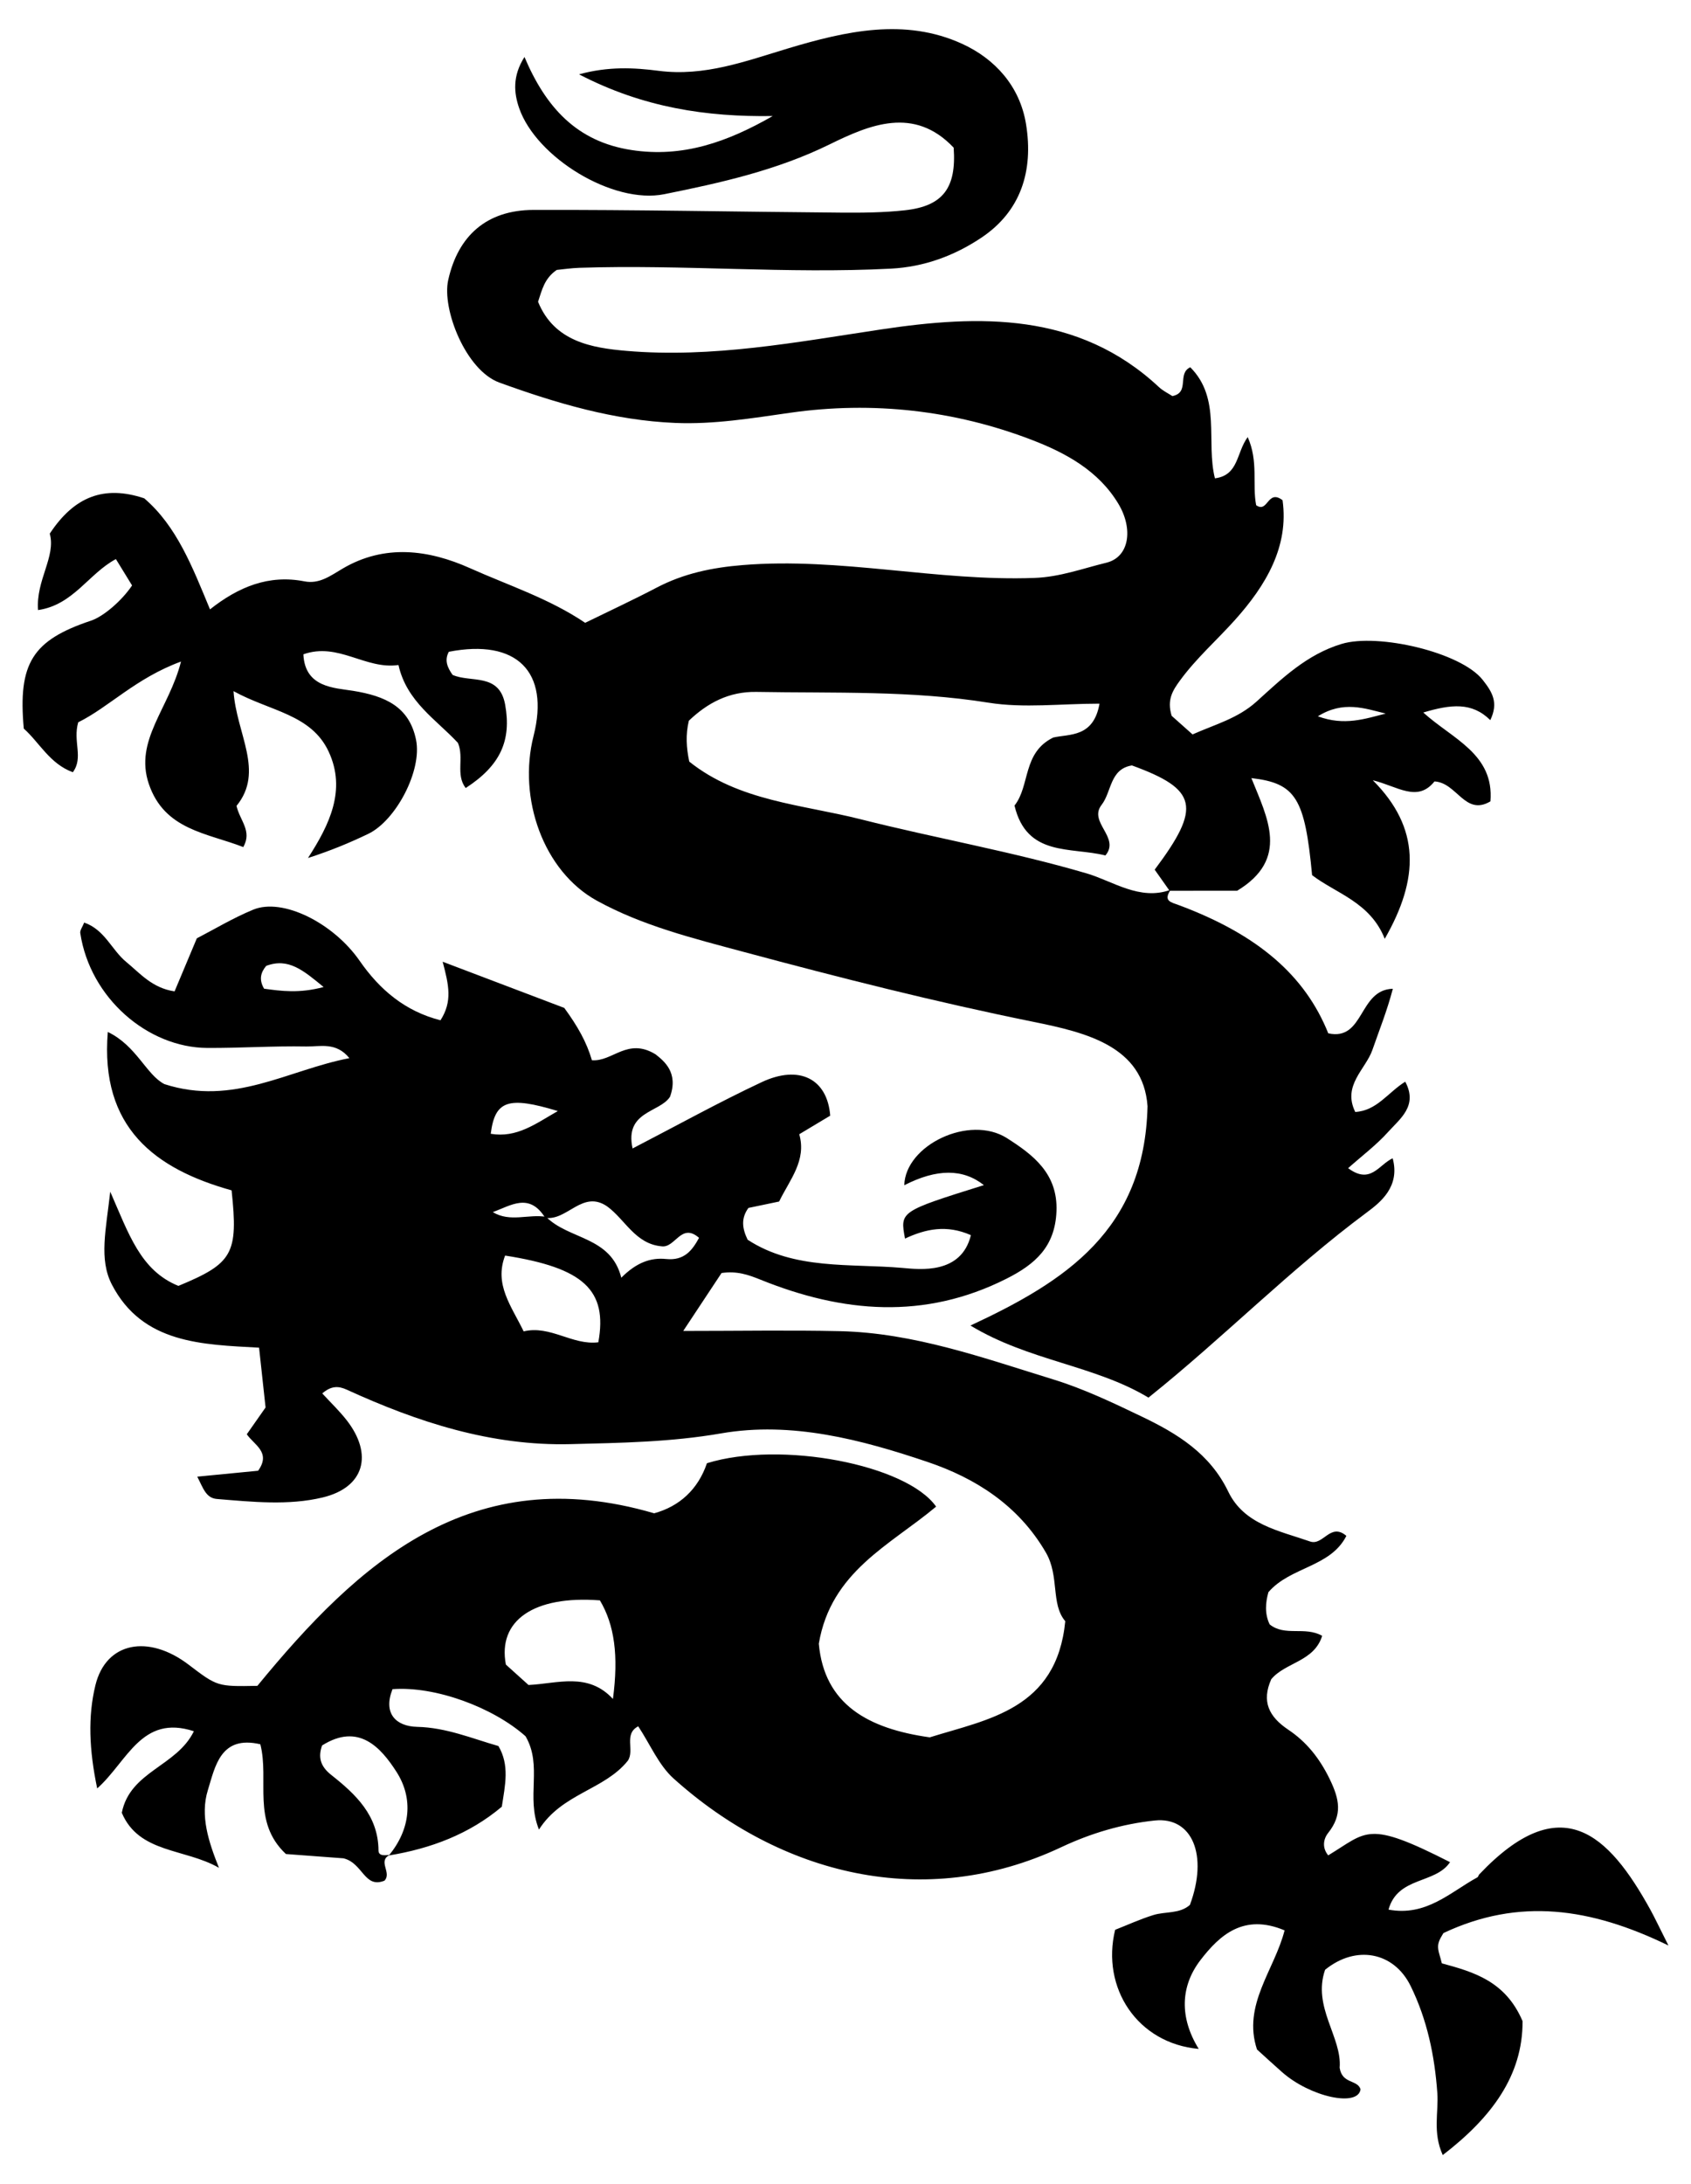
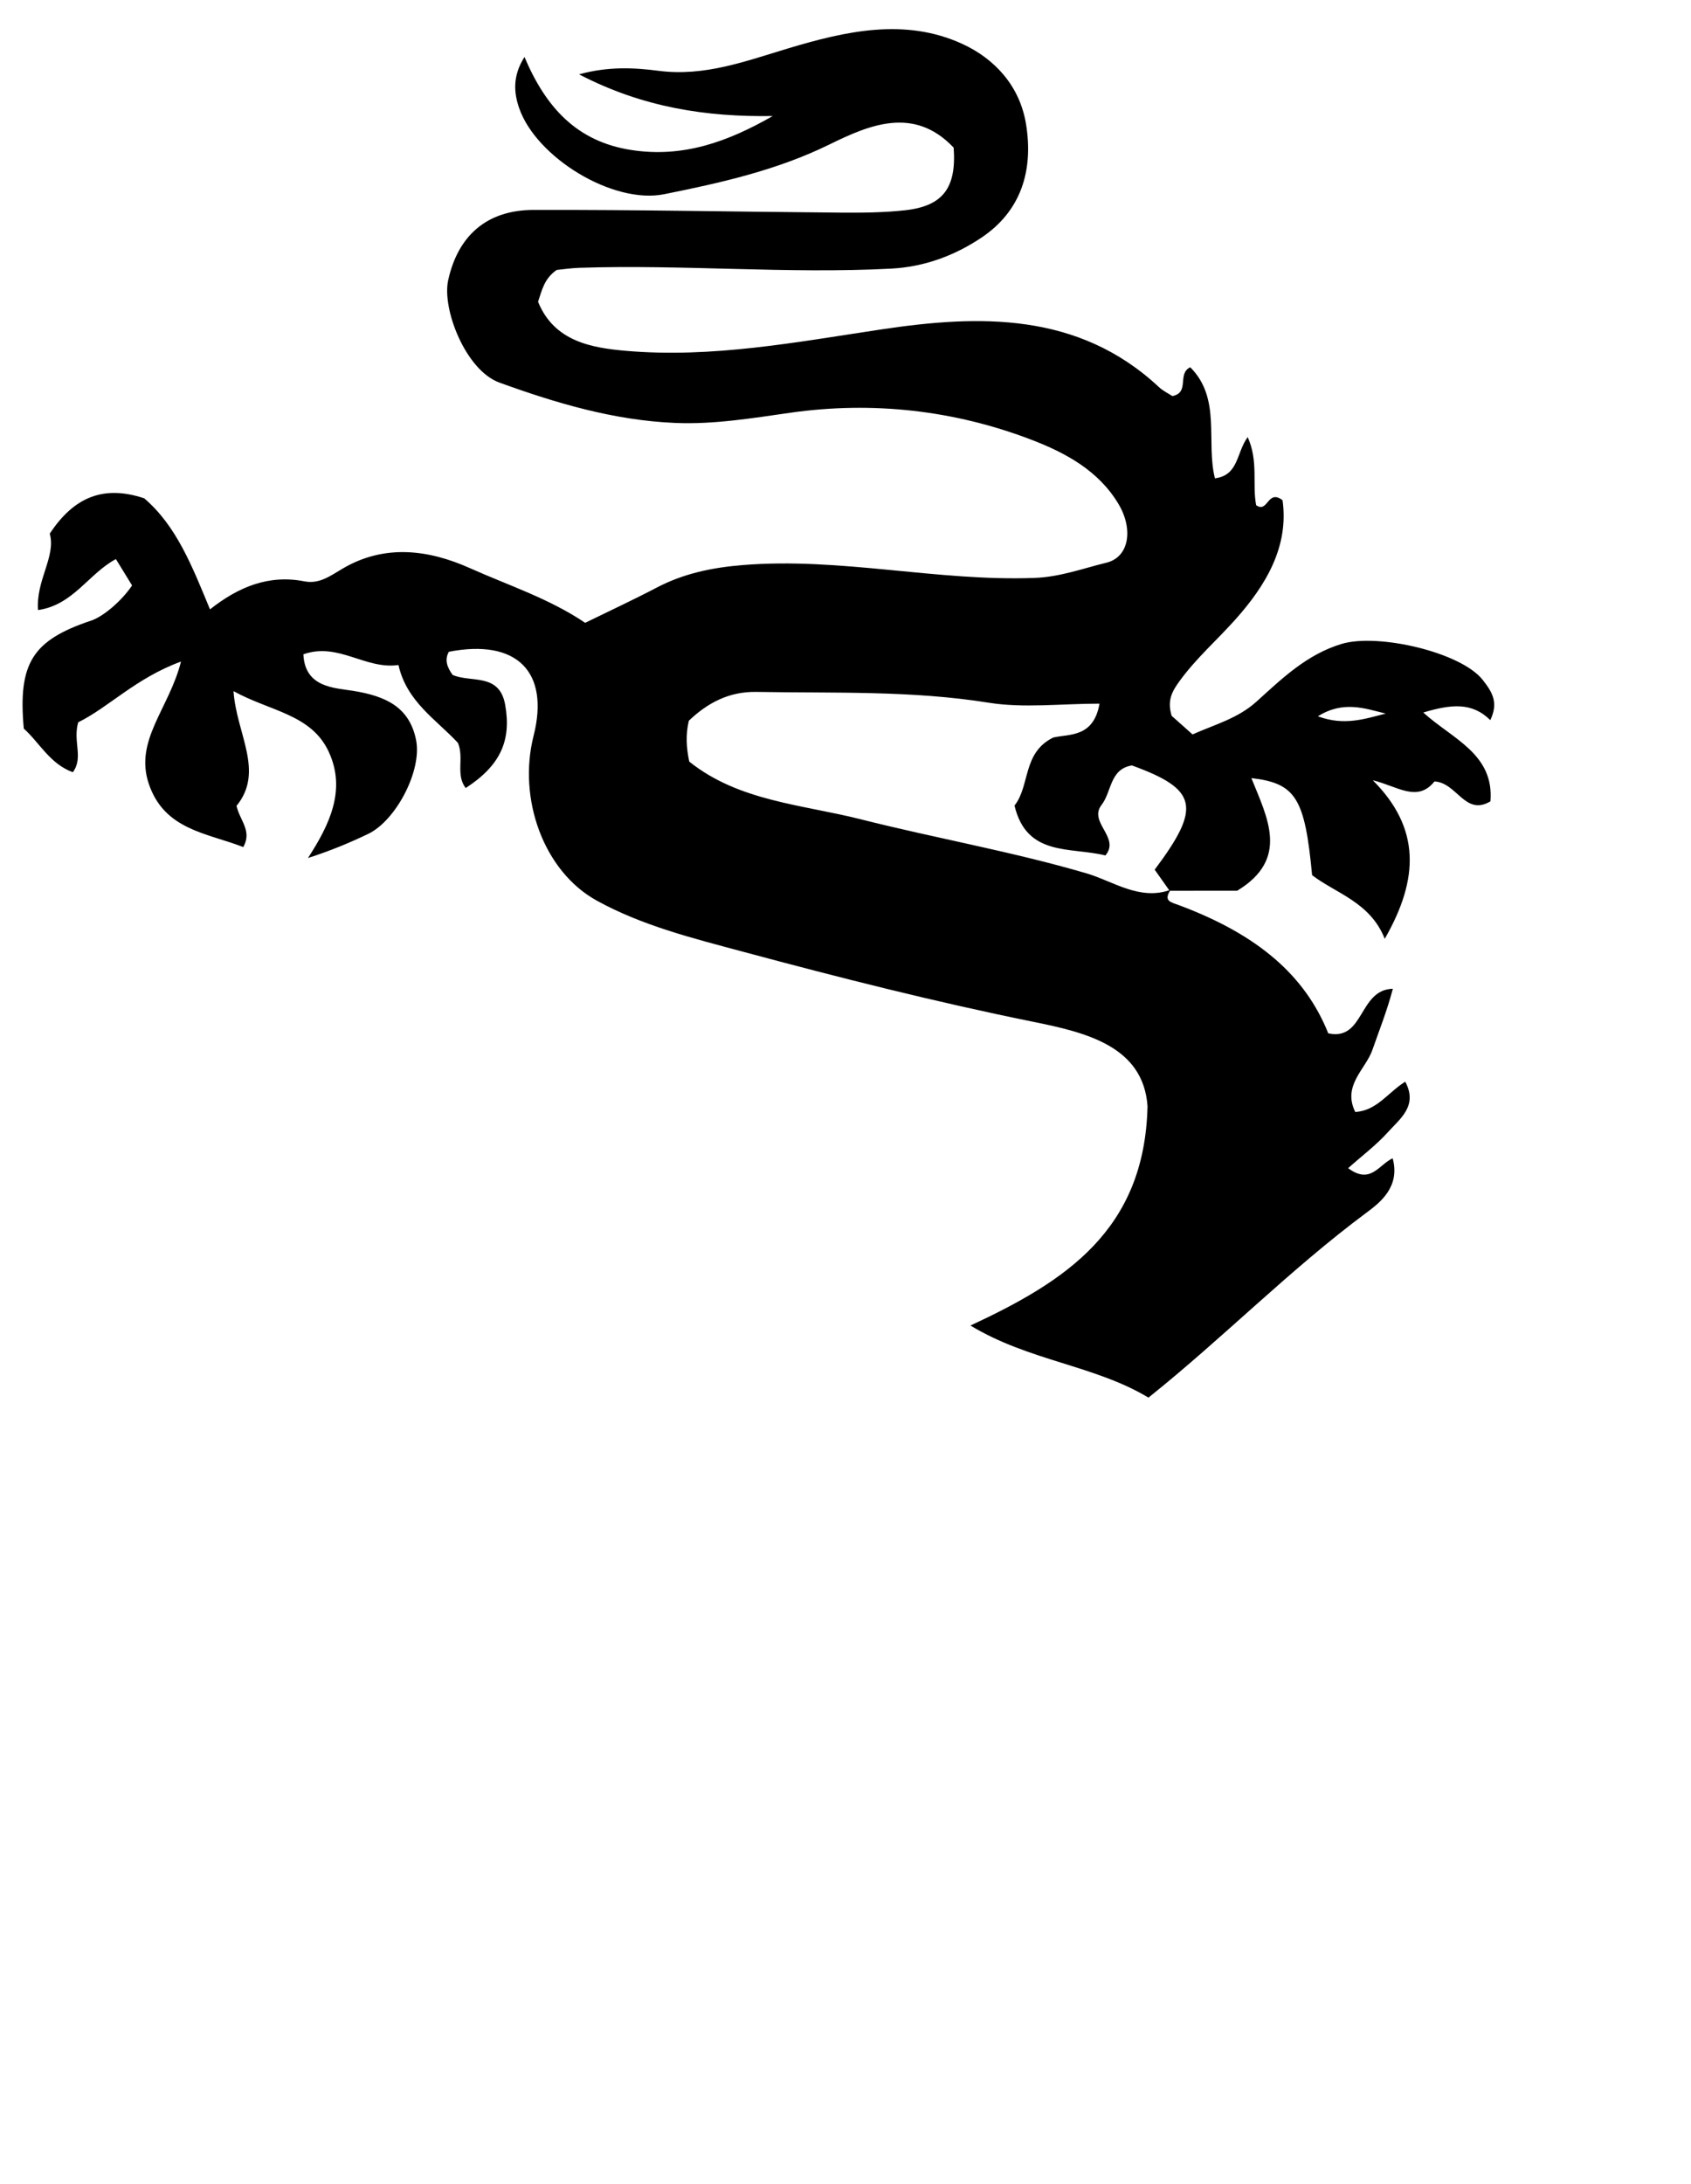
<svg xmlns="http://www.w3.org/2000/svg" version="1.1" id="Layer_1" x="0px" y="0px" viewBox="0 0 1273.403 1643.87" enable-background="new 0 0 1273.403 1643.87" xml:space="preserve">
  <g>
-     <path d="M293.553,1395.982c-9.503,4.74,1.756,13.386-4.046,19.445c-15.262,6.115-16.119-13.316-30.862-16.829   c-12.341-0.921-29.04-2.168-43.342-3.236c-26.046-24.462-12.321-55.581-19.266-82.6   c-30.062-7.026-34.012,16.813-39.515,34.54c-5.977,19.254,0.588,39.003,8.37,58.45   c-25.563-14.732-60.206-10.752-73.177-41.418c6.191-31.312,41.398-34.84,54.275-61.378   c-39.49-12.955-50.093,22.889-72.796,43.041c-6.102-29.145-7.076-54.197-1.346-77.662   c7.959-32.594,39.904-38.525,70.193-15.477c21.667,16.486,21.667,16.486,51.782,15.933   c76.136-92.815,160.891-170.17,298.78-129.861c18.946-5.156,33.026-17.872,39.752-37.688   c55.562-17.18,150.309,0.974,172.584,32.659c-34.499,28.921-79.174,48.765-88.332,103.184   c4.119,45.84,37.334,64.003,83.546,70.469c43.674-13.66,95.591-20.978,102.04-87.409   c-11.05-12.961-4.224-33.8-14.591-51.669c-20.718-35.714-53.305-56.101-89.061-68.179   c-49.857-16.841-102.447-30.707-155.489-21.51c-37.88,6.568-75.411,7.131-113.26,8.089   c-59.883,1.516-115.122-16.508-168.713-41.01c-6.213-2.841-11.649-2.973-18.406,2.851   c6.247,6.794,12.86,13.072,18.405,20.183c20.007,25.656,13.478,50.537-18.118,58.12   c-25.756,6.181-53.003,3.313-79.582,1.137c-8.333-0.682-10.327-8.1-14.834-16.802   c16.63-1.615,31.959-3.103,45.833-4.45c9.975-13.961-3.071-19.408-8.525-27.457   c4.985-7.109,9.445-13.47,14.132-20.154c-1.525-14.03-3.05-28.064-4.891-45.009   c-42.523-2.372-87.719-2.903-110.832-47.469c-9.914-19.116-4.423-41.304-1.246-69.952   c13.952,31.805,22.795,59.384,51.334,70.919c41.008-16.959,45.149-24.135,40.052-71.901   c-57.536-16.077-99.154-47.055-93.221-119.213c21.642,10.374,28.954,32.216,42.625,39.254   c52.109,16.817,92.916-10.638,139.285-19.534c-9.981-12.431-22.224-8.591-32.418-8.787   c-24.845-0.476-49.725,1.235-74.585,1.101c-44.799-0.241-88.254-37.541-95.638-86.439   c-0.32-2.116,1.644-4.576,2.953-7.922c15.516,5.368,20.731,20.672,31.626,29.61   c10.398,8.53,19.471,19.654,36.431,22.183c5.287-12.595,10.579-25.203,16.765-39.94   c12.933-6.661,27.225-15.296,42.485-21.578c22.093-9.094,60.268,9.914,80.143,38.539   c15.141,21.806,34.222,37.935,60.863,44.726c9.084-14.258,6.299-26.386,1.625-44.069   c31.231,11.854,62.463,23.707,91.586,34.761c10.016,13.707,16.855,25.725,20.803,39.381   c15.62,1.239,26.722-17.377,47.912-4.466c6.318,4.982,17.502,13.736,10.908,31.945   c-7.564,12.005-34.415,10.723-28.181,38.914c33.449-17.294,64.814-34.707,97.22-49.904   c28.369-13.303,49.442-2.499,51.607,25.223c-7.04,4.22-14.524,8.707-23.316,13.977   c5.647,19.729-7.114,34.138-15.165,50.648c-8.152,1.698-15.762,3.284-23.115,4.815   c-5.584,7.674-4.834,15.214-0.596,23.931c35.1,22.934,77.345,17.788,116.523,21.214   c12.998,1.137,44.319,5.125,51.613-24.658c-18.418-8.1-34.123-4.632-49.616,2.572   c-3.834-20.442-3.834-20.442,59.4-40.223c-15.803-12.473-35.462-12.443-59.961,0.09   c0.765-30.198,49.106-53.413,77.363-35.417c19.448,12.386,38.408,26.534,37.249,55.045   c-1.078,26.526-15.802,39.702-37.61,50.698c-61.844,31.186-123.518,25.643-185.064,0.828   c-9.417-3.797-17.777-6.757-29.537-5.1c-8.175,12.353-16.956,25.622-28.853,43.601   c42.436,0,80.145-0.685,117.82,0.161c55.982,1.256,108.289,20.179,160.943,36.369   c22.95,7.057,44.97,17.589,66.712,28.007c26.596,12.744,51.125,27.717,64.96,56.41   c11.95,24.783,38.351,29.412,61.574,37.505c9.96,3.467,15.226-14.544,27.371-4.223   c-12.029,23.723-42.19,23.156-58.712,42.385c-2.17,7.637-2.955,16.242,0.947,24.25   c11.561,9.3,26.413,1.192,39.534,8.596c-6.065,19.528-27.721,19.881-38.34,32.665   c-7.418,16.615-1.896,28.158,12.828,37.997c13.664,9.13,23.475,21.358,31.11,37.012   c7.499,15.377,9.793,26.977-1.101,40.691c-3.656,4.603-4.641,11.202,0.054,16.858   c29.635-17.875,29.037-26.796,91.735,5.109c-11.053,16.611-39.319,10.602-46.327,35.722   c28.402,5.317,46.429-13.087,66.921-24.289c0.671-0.367,0.814-1.591,1.409-2.219   c61.61-64.944,97.281-30.623,128.903,26.662c3.29,5.96,6.159,12.153,13.561,26.85   c-58.66-28.512-112.645-36.126-169.432-9.352c-0.608,1.285-3.545,5.056-3.985,9.099   c-0.444,4.071,1.593,8.412,2.779,13.682c23.929,6.509,47.923,13.319,60.789,43.497   c0.218,41.098-23.536,72.728-60.105,100.799c-7.741-17.109-3.045-32.241-4.076-46.657   c-2.012-28.131-7.645-55.222-20.109-80.593c-12.698-25.847-41.33-30.98-64.411-12.2   c-9.739,27.998,12.88,50.854,10.964,73.734c1.844,12.394,13.365,8.756,15.727,16.196   c-1.776,13.66-37.861,5.821-59.096-12.904c-6.495-5.727-12.857-11.603-18.879-17.048   c-11.115-33.592,13.215-59.858,20.775-89.64c-30.708-12.915-48.812,3.511-63.245,22.235   c-15.148,19.652-16.1,43.169-1.414,66.982c-46.177-4.138-73.574-45.917-62.946-89.635   c9.292-3.646,18.846-8.027,28.801-11.117c9.118-2.83,19.654-0.719,27.516-7.623   c13.882-37.313,1.844-66.482-26.471-63.519c-24.507,2.565-48.096,9.563-70.384,20.061   c-103.293,48.651-211.778,20.413-291.973-51.689c-11.206-10.075-17.546-25.562-26.619-39.27   c-11.179,5.788-2.527,18.104-7.828,25.893c-17.687,22.075-49.559,24.498-66.922,51.82   c-9.962-24.749,2.899-47.827-10.088-70.217c-24.58-21.815-67.978-37.869-100.193-35.456   c-7.251,18.193,2.462,27.991,18.61,28.37c21.798,0.511,40.935,8.648,61.154,14.44   c8.505,14.486,5.063,29.321,2.535,45.674c-24.377,20.537-53.396,31.491-85.018,36.669   c16.223-19.727,18.614-42.823,5.676-62.973c-11.805-18.385-28.562-37.12-56.011-19.793   c-2.997,8.578-1.546,15.478,6.89,22.148c18.421,14.565,35.453,30.464,35.609,56.935   C285.059,1397.113,290.109,1396.334,293.553,1395.982z M410.559,916.531c-12.078-19.313-25.942-9.123-39.473-4.282   c13.081,7.888,26.807,1.31,40.167,3.56c17.148,17.357,48.73,14.498,56.61,45.819   c11.347-11.368,22.038-15.284,33.765-14.082c13.666,1.401,19.662-6.53,24.786-15.93   c-13.509-11.809-17.905,7.851-28.215,6.375c-19.828-1.81-27.416-20.143-40.879-29.963   C438.687,895.086,427.162,919.09,410.559,916.531z M451.753,1204.462c-49.688-3.807-77.138,15.122-70.807,48.319   c5.146,4.638,10.815,9.749,17.047,15.366c21.83-1.026,44.733-9.871,63.575,10.51   C465.917,1245.997,462.725,1222.885,451.753,1204.462z M450.568,1010.23c7.122-39.278-11.062-56.037-70.194-65.266   c-8.407,21.821,4.739,37.949,13.961,57.054C414.413,997.186,431.036,1012.665,450.568,1010.23z M369.552,853.309   c19.625,3.298,33.698-7.523,50.502-17.116C382.679,824.832,372.714,828.259,369.552,853.309z M243.699,742.852   c-15.421-12.654-26.543-22.175-43.232-15.923c-4.12,4.924-5.642,10.293-1.599,17.18   C211.864,745.887,225.241,747.776,243.699,742.852z" />
    <path d="M881.462,669.705c-5.566,8.651,0.209,9.238,6.923,11.754c59.151,22.159,94.452,52.852,111.858,96.234   c27.339,5.988,22.693-32.882,48.639-33.528c-4.375,16.672-10.206,31.09-15.412,46.055   c-5.067,14.565-22.785,26.671-12.893,46.664c16.18-0.916,24.541-14.58,37.634-22.807   c9.733,18.216-3.931,27.876-12.945,37.911c-8.782,9.776-19.511,17.802-30.058,27.196   c16.991,12.618,23.108-2.716,33.544-7.432c5.772,21.362-9.244,33.146-19.535,40.781   c-57.601,42.734-107.741,94.065-164.371,139.342c-40.37-24.334-90.147-27.642-134.037-54.258   c71.572-33.303,131.155-71.674,133.342-165.045c-3.201-45.142-46.149-55.461-85.892-63.511   c-73.502-14.889-145.926-33.214-218.302-52.658c-38.067-10.227-76.202-19.669-110.502-38.543   c-40.285-22.167-59.593-77.003-47.659-123.974c12.299-48.409-12.712-73.28-63.802-63.345   c-3.461,6.334-1.119,11.799,2.821,17.392c13.677,6.12,35.218-1.852,39.59,22.429   c4.827,26.808-3.421,45.722-29.724,62.73c-7.754-10.144-1.026-22.602-5.837-33.983   c-16.126-17.414-38.589-30.939-44.776-58.6c-24.976,3.594-45.287-17.359-71.605-8.061   c1.129,25.121,23.415,25.201,37.471,27.488c24.107,3.922,42.257,11.842,47.367,36.877   c4.717,23.11-15.168,60.742-35.942,70.74c-13.894,6.686-28.148,12.626-45.435,18.199   c16.238-25.051,28.955-51.254,15.601-80.001c-13.139-28.282-44.086-30.356-71.666-45.582   c2.087,31.986,23.542,60.334,2.244,86.36c2.601,11.258,11.912,18.843,5.106,30.995   c-27.191-10.611-59.382-12.775-71.153-47.576c-11.073-32.738,15.27-56.548,24.251-92.046   c-34.067,12.475-54.373,34.394-77.416,45.719c-4.153,14.629,4.152,26.436-4.027,37.567   c-17.343-6.284-25.24-22.424-36.957-32.853c-4.443-49.241,6.526-66.492,50.683-81.237   c9.234-3.083,23.024-14.808,30.869-26.474c-3.91-6.368-7.958-12.962-12.184-19.844   c-20.56,10.943-32.05,34.535-58.619,38.368c-1.711-22.511,13.634-40.161,8.82-57.517   c18.429-27.951,40.933-36.666,71.134-26.584c24.487,20.917,36.267,51.624,49.534,83.577   c21.5-16.98,44.283-26.337,71.109-21.086c11.28,2.208,19.574-4.199,28.891-9.669   c31.517-18.507,64.613-14.217,95.823-0.233c28.989,12.989,59.523,22.786,86.692,41.11   c18.306-8.963,36.257-17.267,53.75-26.442c20.453-10.728,41.866-15.148,65.008-17.027   c73.674-5.981,146.074,12.394,219.603,9.685c19.288-0.711,36.375-7.136,54.09-11.439   c17.439-4.236,20.329-25.442,9.232-44.102c-15.073-25.346-40.284-38.739-65.504-48.41   c-58.291-22.351-119.881-29.146-181.541-20.389c-28.988,4.116-57.659,8.908-86.804,7.688   c-45.906-1.921-89.365-14.748-132.439-30.383c-25.318-9.19-43.355-55.25-38.55-77.038   c7.352-33.333,28.855-52.792,64.191-52.891c77.241-0.215,154.486,1.436,231.732,2.038   c15.977,0.124,32.069-0.029,47.923-1.757c28.679-3.125,38.998-16.698,36.812-47.145   c-29.843-31.511-63.394-17.196-93.493-2.427c-39.776,19.517-82.013,28.907-124.432,37.45   c-38.721,7.798-96.343-27.648-109.24-64.666c-3.914-11.235-5.303-24.032,3.961-38.599   c16.001,37.717,39.192,63.706,80.64,70.037c38.612,5.898,72.105-6.018,106.31-25.593   c-49.839,0.774-97.596-6.338-145.848-31.382c22.159-6.089,41.48-5.028,59.967-2.646   c34.611,4.46,65.566-7.319,97.481-16.887c43.226-12.959,87.899-23.172,131.057-3.425   c24.441,11.183,43.463,31.64,48.125,60.623c5.619,34.929-3.849,65.389-33.707,85.305   c-20.042,13.369-42.696,21.956-68.182,23.272c-78.222,4.039-156.345-3.229-234.51-0.634   c-6.121,0.203-12.219,1.131-17.013,1.594c-9.351,6.357-11.158,15.172-14.082,23.963   c12.154,30.007,40.545,34.72,66.505,36.953c64.673,5.562,128.069-6.574,192.025-16.159   c73.349-10.993,148.185-13.353,209.011,43.421c3.117,2.909,7.165,4.821,10.133,6.771   c13.383-2.68,3.322-16.969,13.468-21.69c23.562,23.554,11.644,55.998,18.559,83.588   c18.051-2.338,16.003-19.276,24.691-31.025c8.217,18.379,3.295,35.458,6.365,51.246   c9.004,6.339,8.461-12.424,19.875-3.761c4.901,34.919-12.533,64.129-35.754,90.044   c-13.665,15.25-29.148,28.816-41.396,45.535c-5.576,7.611-10.069,14.539-6.363,26.691   c3.896,3.468,9.524,8.477,15.738,14.008c16.911-7.542,34.095-11.984,48.22-24.756   c19.161-17.326,37.806-35.458,64.079-43.374c27.183-8.191,89.736,6.195,106.165,27.044   c7.182,9.114,12.152,17.1,5.743,30.324c-13.872-13.7-29.541-11.951-50.458-5.727   c21.93,19.913,53.512,31.14,50.567,66.869c-19.168,11.361-25.151-14.127-42.124-15.003   c-12.906,16.093-27.809,3.636-46.441-0.877c35.88,35.925,35.006,73.997,8.983,119.315   c-10.905-27.663-37.079-34.288-54.706-47.907c-5.458-57.911-12.197-69.176-45.723-73.04   c12.048,29.972,28.887,60.816-10.706,84.774c-15.489,0-33.172,0-50.882,0.029   c-3.815-5.356-7.603-10.741-11.227-15.894c35.363-47.105,32.363-60.433-17.138-78.445   c-16.759,2.716-15.17,19.82-22.851,29.693c-10.21,13.123,14.317,24.478,2.891,38.056   c-26.198-6.543-59.276,1.188-68.465-37.541c11.89-15.025,5.875-39.79,29.178-51.205   c12.101-2.817,30.308,0.202,34.836-25.496c-29.209,0-56.988,3.525-83.524-0.722   c-58.179-9.31-116.493-7.085-174.839-8.118c-20.782-0.368-36.93,8.376-50.891,21.688   c-2.494,10.552-1.91,20.166,0.315,30.767c37.384,29.902,85.068,32.264,129.043,43.385   c56.494,14.286,113.965,24.258,170.146,40.729C838.088,663.125,858.154,678.094,881.462,669.705z M1043.478,537.05   c-15.794-3.875-31.863-9.921-51.06,2.05C1012.322,546.485,1027.913,541.007,1043.478,537.05z" />
  </g>
</svg>